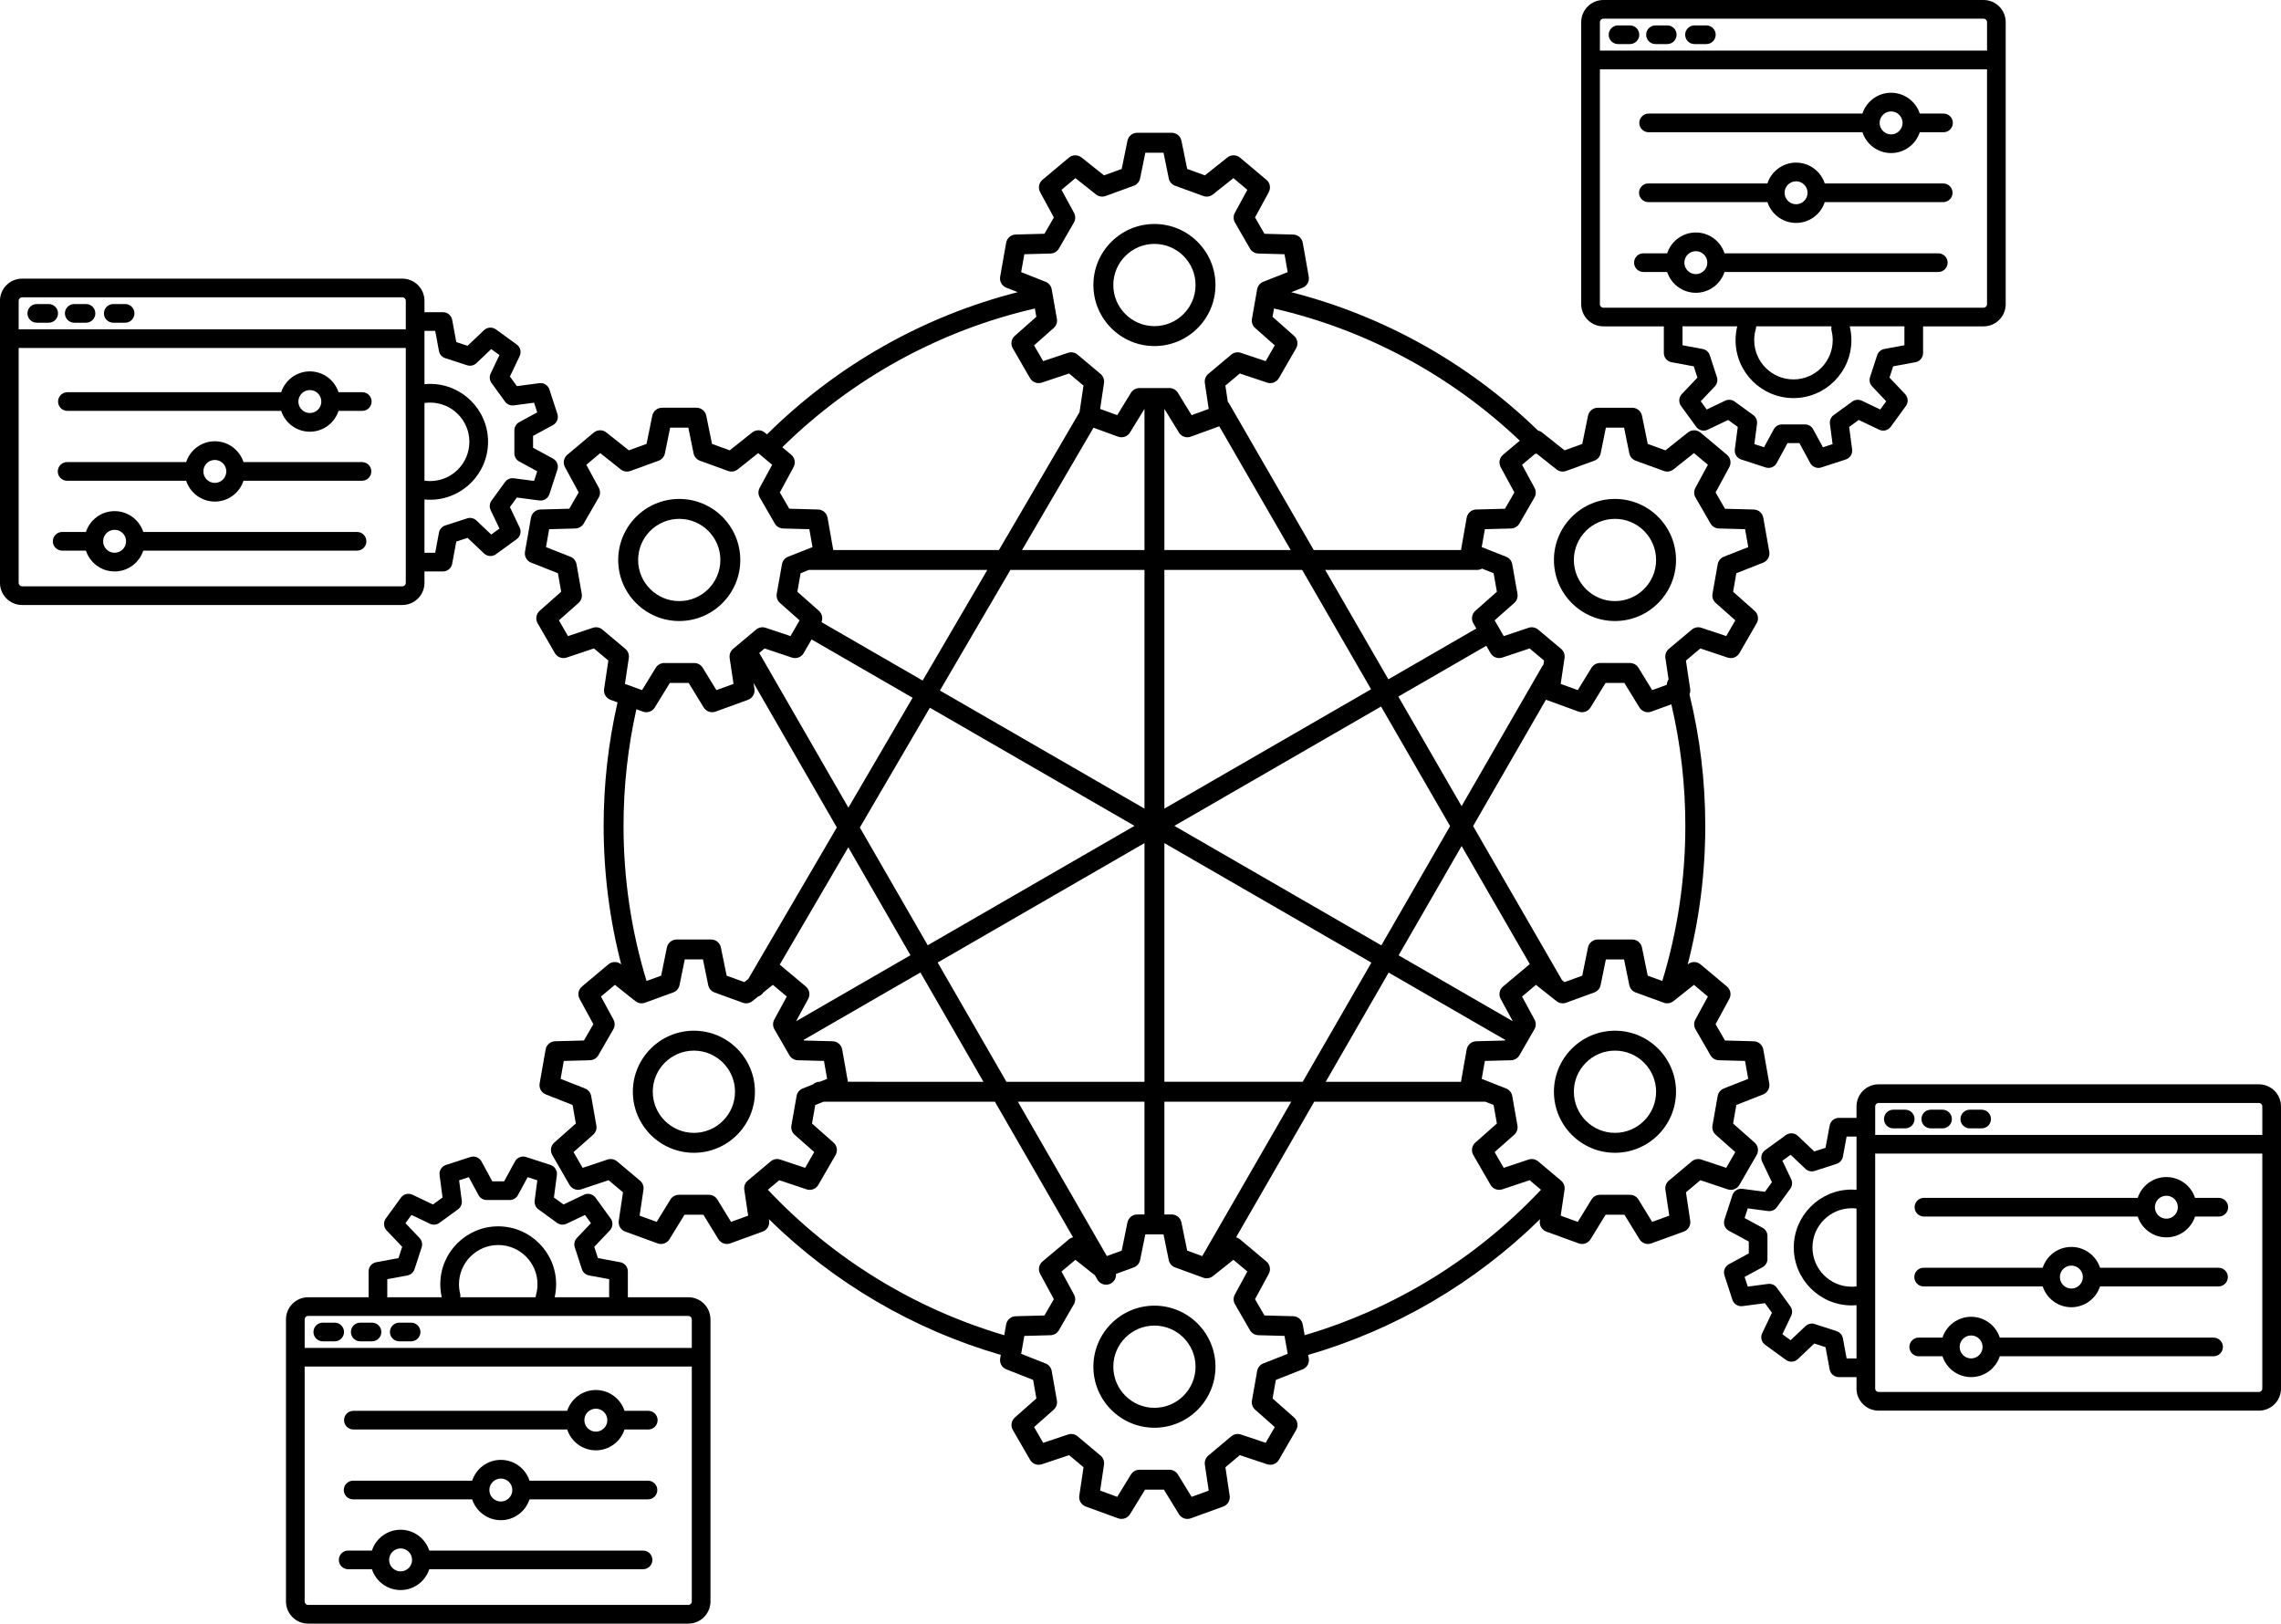
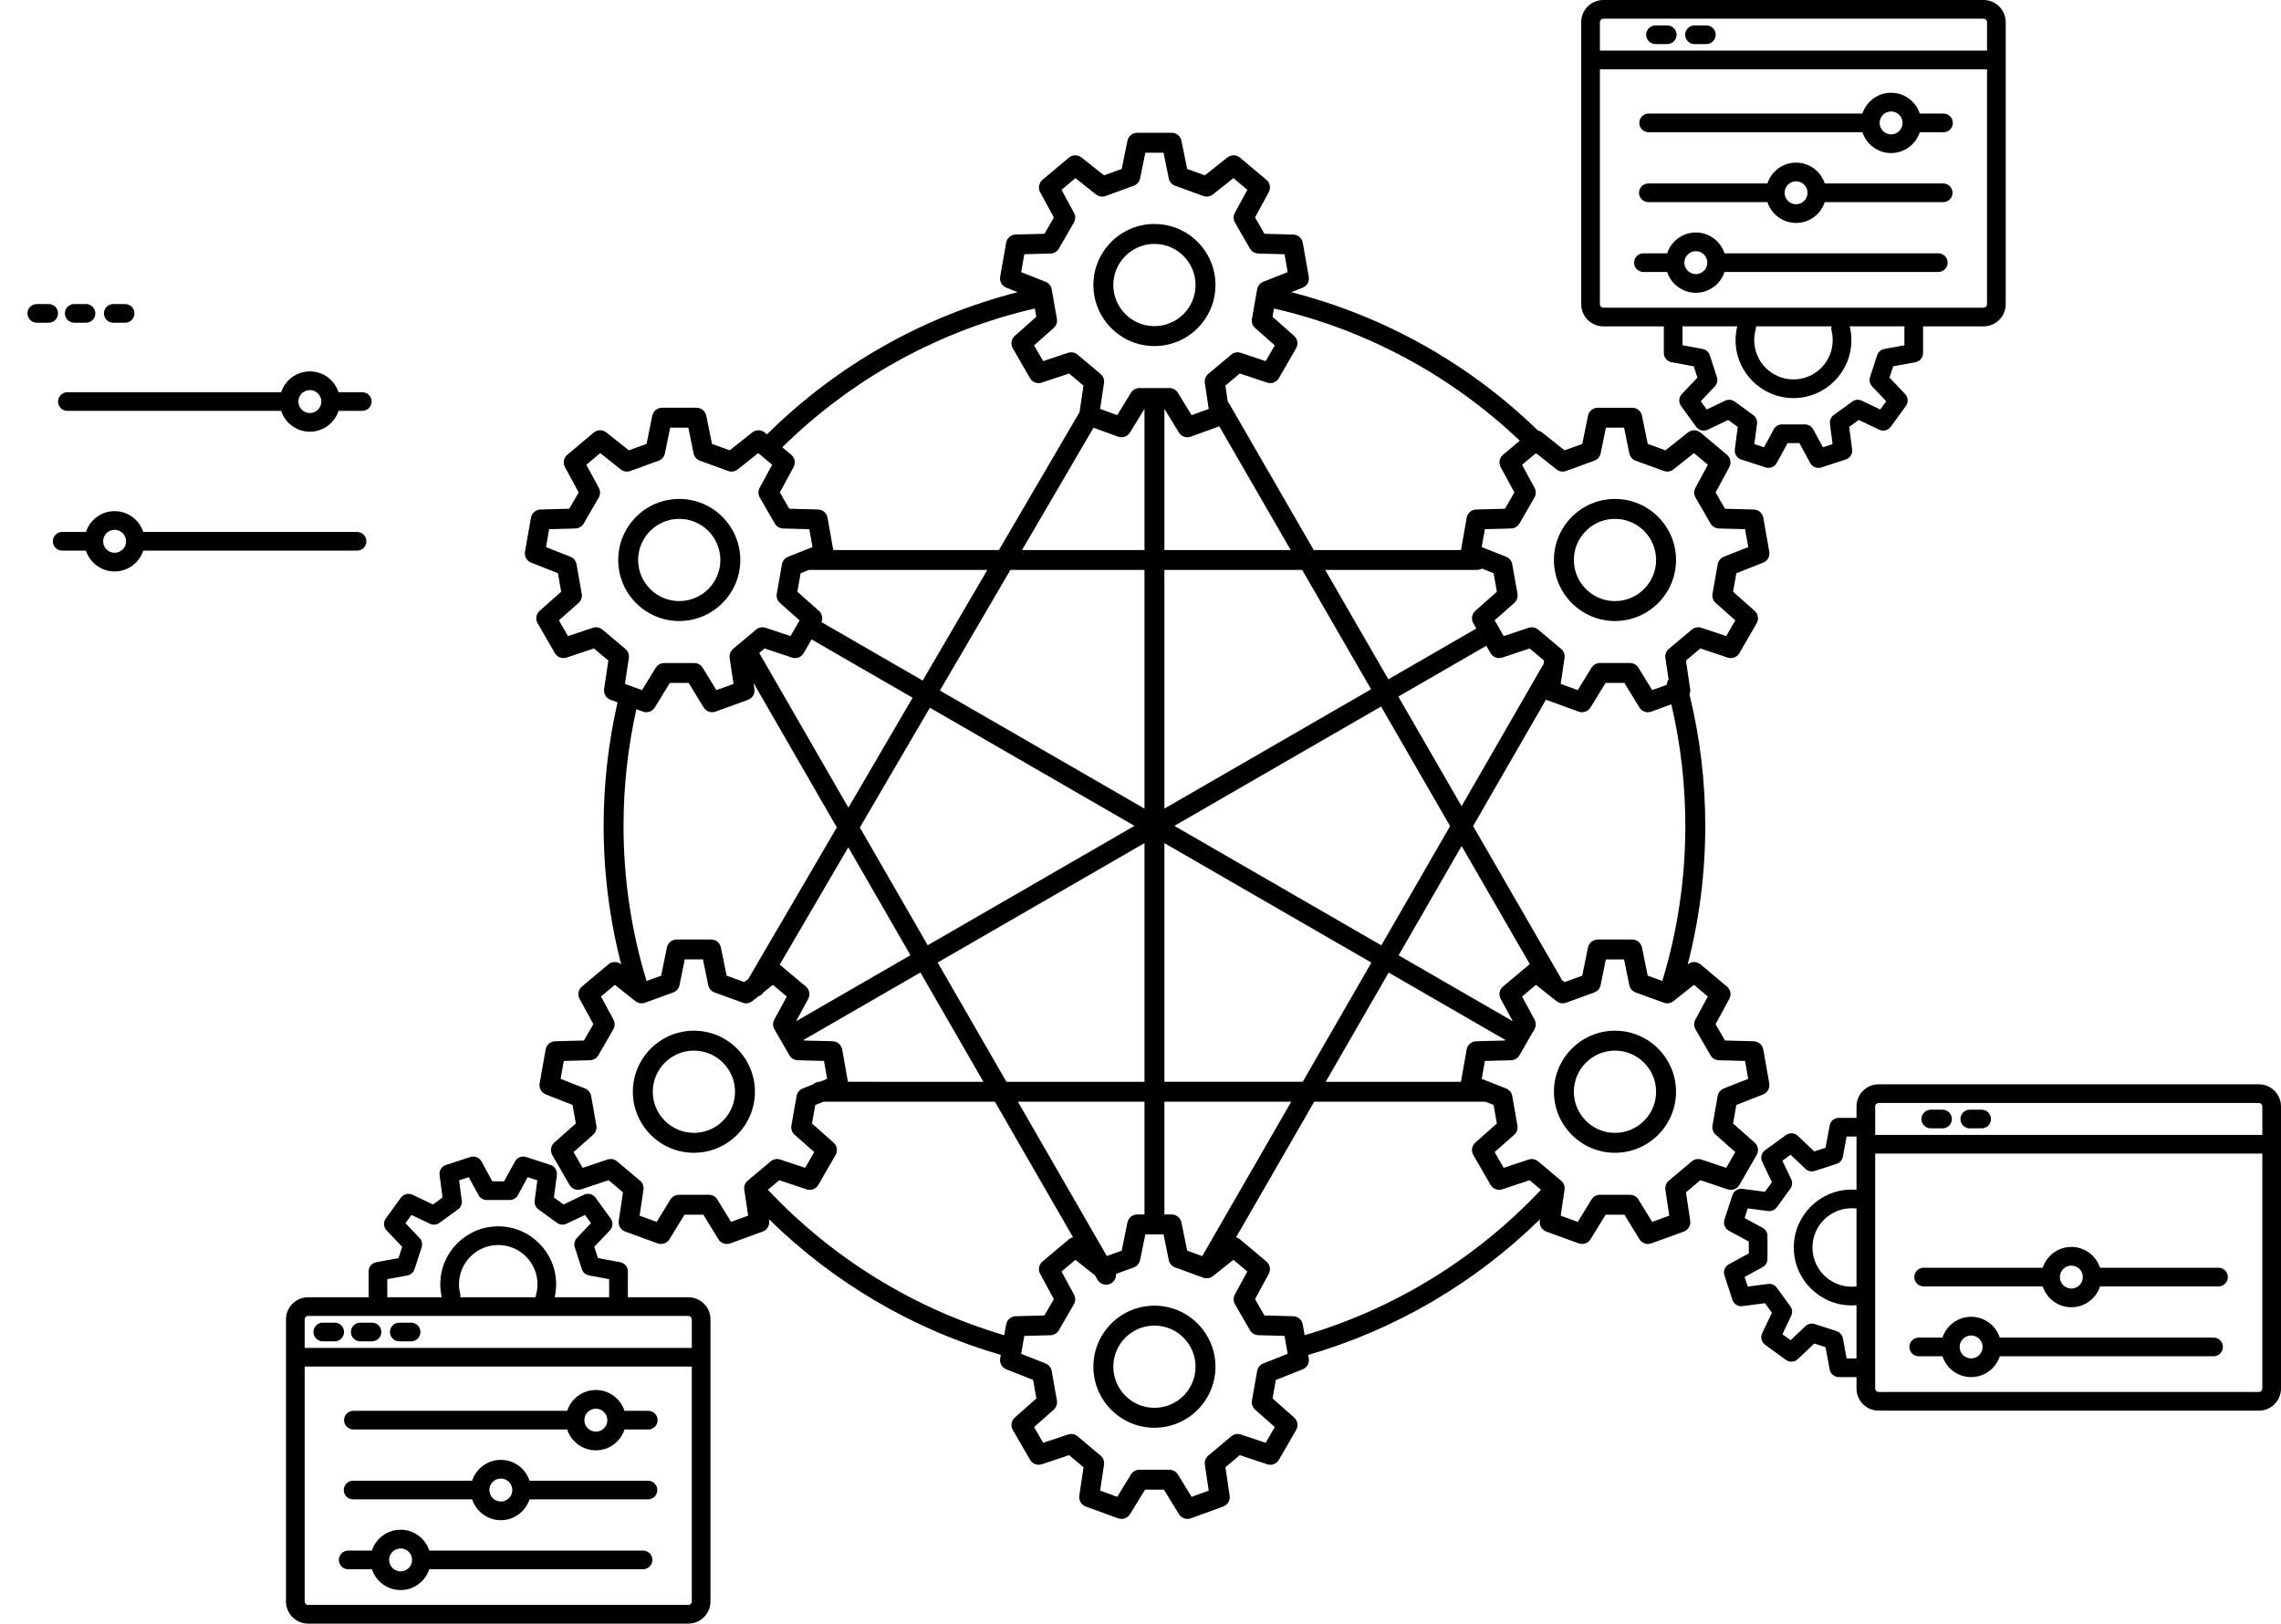
<svg xmlns="http://www.w3.org/2000/svg" height="2607.9" preserveAspectRatio="xMidYMid meet" version="1.0" viewBox="168.5 695.7 3663.7 2607.9" width="3663.7" zoomAndPan="magnify">
  <g id="change1_1">
    <path d="M2022.73,1251.57c54.06,0,98.05-43.98,98.05-98.05s-43.98-98.05-98.05-98.05c-54.06,0-98.05,43.98-98.05,98.05 S1968.67,1251.57,2022.73,1251.57z M2022.73,1087.47c36.42,0,66.05,29.63,66.05,66.05c0,36.42-29.63,66.05-66.05,66.05 c-36.42,0-66.05-29.63-66.05-66.05C1956.69,1117.1,1986.31,1087.47,2022.73,1087.47z" />
    <path d="M2762.45,1693.22c54.06,0,98.05-43.98,98.05-98.05s-43.98-98.05-98.05-98.05s-98.05,43.98-98.05,98.05 S2708.39,1693.22,2762.45,1693.22z M2762.45,1529.12c36.42,0,66.05,29.63,66.05,66.05c0,36.42-29.63,66.05-66.05,66.05 s-66.05-29.63-66.05-66.05C2696.4,1558.75,2726.03,1529.12,2762.45,1529.12z" />
    <path d="M2943.39,2606.07c7.21,2.41,15.13-0.59,18.93-7.17l27.68-47.94c3.8-6.59,2.44-14.94-3.25-19.98l-34.6-30.63l5.25-29.78 l42.99-16.95c7.07-2.79,11.21-10.17,9.89-17.66l-9.61-54.51c-1.32-7.49-7.73-13.01-15.33-13.22l-46.19-1.22l-15.12-26.19 l22.04-40.62c3.63-6.68,2.05-15-3.78-19.89l-42.4-35.58c-5.83-4.89-14.29-5-20.24-0.27l-0.39,0.31 c18.74-72.35,28.22-147.01,28.22-222.52c0-71.46-8.53-142.41-25.38-211.19c1.13-2.65,1.57-5.62,1.12-8.63l-6.82-45.7l23.17-19.44 l43.83,14.65c7.21,2.41,15.13-0.59,18.93-7.17l27.68-47.94c3.8-6.59,2.44-14.94-3.25-19.98l-34.6-30.63l5.25-29.78l42.99-16.95 c7.07-2.79,11.21-10.17,9.89-17.66l-9.61-54.51c-1.32-7.49-7.73-13.01-15.33-13.22l-46.19-1.22l-15.12-26.19l22.04-40.62 c3.63-6.69,2.05-15-3.78-19.89l-42.4-35.58c-5.83-4.89-14.29-5-20.24-0.27l-36.17,28.75l-28.42-10.34l-9.23-45.28 c-1.52-7.45-8.07-12.81-15.68-12.81h-55.35c-7.61,0-14.16,5.35-15.68,12.81l-9.23,45.28l-28.42,10.34l-36.17-28.75 c-1.96-1.56-4.21-2.58-6.53-3.09c-111.16-107.89-247.32-184.16-396.34-222.2l18.26-7.2c7.07-2.79,11.21-10.17,9.89-17.66 l-9.61-54.51c-1.32-7.49-7.73-13.02-15.33-13.22l-46.19-1.22L2184.3,1045l22.04-40.62c3.63-6.68,2.05-15-3.78-19.89l-42.4-35.58 c-5.83-4.89-14.29-5-20.24-0.27l-36.17,28.75l-28.42-10.34l-9.23-45.28c-1.52-7.45-8.07-12.81-15.68-12.81h-55.35 c-7.6,0-14.16,5.35-15.68,12.81l-9.23,45.28l-28.42,10.34l-36.17-28.75c-5.95-4.73-14.42-4.62-20.24,0.27l-42.4,35.58 c-5.83,4.89-7.41,13.2-3.78,19.89l22.04,40.62l-15.12,26.19l-46.19,1.22c-7.6,0.2-14.01,5.73-15.33,13.22l-9.61,54.51 c-1.32,7.49,2.81,14.87,9.89,17.66l18.25,7.2c-151.79,38.77-290.45,117.33-402.7,228.45l-3.43-2.88c-5.83-4.89-14.29-5-20.24-0.27 l-36.17,28.75l-28.42-10.34l-9.23-45.28c-1.52-7.45-8.07-12.81-15.68-12.81h-55.35c-7.6,0-14.16,5.35-15.68,12.81l-9.23,45.28 l-28.42,10.34l-36.17-28.75c-5.95-4.73-14.42-4.62-20.24,0.27l-42.4,35.58c-5.83,4.89-7.41,13.2-3.78,19.89l22.04,40.62 l-15.12,26.19l-46.19,1.22c-7.6,0.2-14.01,5.73-15.33,13.22l-9.61,54.51c-1.32,7.49,2.81,14.87,9.89,17.66l42.99,16.95l5.25,29.78 l-34.6,30.63c-5.69,5.04-7.05,13.39-3.25,19.98l27.68,47.94c3.8,6.59,11.71,9.58,18.93,7.17l43.82-14.65l23.17,19.44l-6.82,45.7 c-1.12,7.52,3.21,14.79,10.35,17.4l11.25,4.1c-14.81,64.68-22.34,131.39-22.34,198.34c0,75.52,9.49,150.17,28.23,222.52l-0.39-0.31 c-5.95-4.73-14.42-4.62-20.24,0.27l-42.4,35.58c-5.83,4.89-7.41,13.2-3.78,19.89l22.04,40.62l-15.12,26.19l-46.19,1.22 c-7.6,0.2-14.01,5.73-15.33,13.22l-9.61,54.51c-1.32,7.49,2.81,14.87,9.89,17.66l42.99,16.95l5.25,29.78l-34.6,30.63 c-5.69,5.04-7.05,13.39-3.25,19.98l27.68,47.94c3.8,6.59,11.72,9.58,18.93,7.17l43.83-14.65l23.17,19.44l-6.82,45.7 c-1.12,7.52,3.21,14.79,10.35,17.39l52.02,18.93c1.8,0.65,3.64,0.97,5.47,0.97c5.44,0,10.67-2.78,13.64-7.64l24.16-39.39h30.24 l24.16,39.39c3.98,6.48,11.97,9.27,19.11,6.67l52.02-18.93c7.15-2.6,11.47-9.87,10.35-17.4l-0.38-2.53 c104.5,102.47,232.41,177.41,372.49,218.03l-0.98,5.54c-1.32,7.49,2.81,14.87,9.89,17.66l42.99,16.95l5.25,29.78l-34.6,30.63 c-5.69,5.04-7.05,13.39-3.25,19.98l27.68,47.94c3.8,6.59,11.72,9.58,18.93,7.17l43.82-14.65l23.17,19.44l-6.82,45.7 c-1.12,7.52,3.21,14.79,10.35,17.4l52.02,18.93c7.15,2.6,15.14-0.19,19.11-6.67l24.16-39.39h30.24l24.16,39.39 c2.98,4.85,8.2,7.64,13.64,7.64c1.82,0,3.67-0.31,5.47-0.97l52.02-18.93c7.15-2.6,11.47-9.87,10.35-17.4l-6.82-45.7l23.17-19.44 l43.83,14.65c7.22,2.41,15.13-0.59,18.93-7.17l27.68-47.94c3.8-6.59,2.44-14.94-3.25-19.98l-34.6-30.63l5.25-29.78l42.99-16.95 c7.07-2.79,11.21-10.17,9.89-17.66l-0.98-5.54c140.12-40.63,267.99-115.55,372.49-218.02l-0.38,2.52 c-1.12,7.52,3.21,14.79,10.35,17.4l52.02,18.93c7.15,2.6,15.14-0.19,19.11-6.67l24.16-39.39h30.24l24.16,39.39 c2.98,4.85,8.2,7.64,13.64,7.64c1.82,0,3.67-0.31,5.47-0.97l52.02-18.93c7.15-2.6,11.47-9.87,10.35-17.4l-6.82-45.7l23.17-19.44 L2943.39,2606.07z M2578.85,2300.19l19.48,35.9l-183.41-105.89l101.19-175.56l109.5,189.66c-0.19,0.14-0.38,0.28-0.56,0.43 l-42.4,35.58C2576.81,2285.19,2575.23,2293.51,2578.85,2300.19z M2524.24,2381.44l-9.15,51.88h-217.25l101.09-175.4l187.35,108.17 l-0.52,0.91l-46.19,1.22C2531.97,2368.42,2525.56,2373.95,2524.24,2381.44z M2099.53,2713.33l-24.21-8.81l-9.23-45.28 c-1.52-7.45-8.07-12.8-15.68-12.8h-11.68v-181.12h203.73L2099.53,2713.33z M1995.06,2646.44c-7.6,0-14.16,5.35-15.68,12.81 l-9.23,45.28l-23.86,8.69l-142.87-247.88h203.31v181.12H1995.06z M1530.37,2433.32l-9.15-51.88c-1.32-7.49-7.73-13.01-15.33-13.22 l-46.19-1.22l-0.52-0.91l187.67-108.35l101.2,175.58H1530.37z M1454.45,1616.41l13.3-5.24h286.56l-103.83,177.68L1487.93,1695 c2.63-6.25,1.05-13.58-4.13-18.17l-34.6-30.63L1454.45,1616.41z M1924.88,1382.73l39.47,14.37c7.15,2.6,15.14-0.19,19.11-6.67 l23.28-37.96v226.71h-196.66L1924.88,1382.73z M2247.02,1235.18l-34.6-30.63l2.35-13.31c148.22,34.1,284,107.15,394.79,212.32 l-26.93,22.6c-5.83,4.89-7.41,13.2-3.78,19.89l22.04,40.62l-15.12,26.19l-46.19,1.22c-7.6,0.2-14.01,5.73-15.33,13.22l-9.15,51.88 h-236.55l-135.6-234.87c-0.67-1.16-1.48-2.19-2.37-3.12l-3.9-26.13l23.17-19.44l43.83,14.65c7.22,2.41,15.13-0.59,18.93-7.17 l27.68-47.94C2254.08,1248.57,2252.72,1240.22,2247.02,1235.18z M2647.54,1763.21c-0.73,0.82-1.39,1.72-1.96,2.7l-129.5,224.68 l-101.63-176.03l141.33-81.6l6.8,11.78c3.8,6.59,11.72,9.58,18.93,7.17l43.82-14.65l23.17,19.44L2647.54,1763.21z M2386.74,1830.56 l110.88,192.06L2387.2,2214.2l-332.47-191.95L2386.74,1830.56z M2038.73,1994.53v-383.36h221.33l110.67,191.68L2038.73,1994.53z M2538.16,1676.83c-5.69,5.04-7.05,13.39-3.25,19.98l4.87,8.44l-141.33,81.6l-101.43-175.68h243.89c2.89,0,5.59-0.78,7.93-2.11 l18.66,7.36l5.25,29.78L2538.16,1676.83z M2126.86,1380.44l114.73,198.73h-202.86v-226.71l23.28,37.96 c2.98,4.85,8.2,7.64,13.64,7.64c1.82,0,3.67-0.31,5.47-0.97L2126.86,1380.44z M2006.73,1611.17v383.36l-328.55-189.69 l113.19-193.68H2006.73z M1459.37,1744.75l12.68-21.96l162.28,93.69l-103.15,176.5l-143.2-248.46l8.63-7.24l43.82,14.65 C1447.65,1754.33,1455.56,1751.33,1459.37,1744.75z M1662.04,1832.47l328.69,189.77l-332.15,191.77l-109-189.11L1662.04,1832.47z M1630.87,2230.01l-183.73,106.08l19.48-35.9c3.63-6.68,2.05-15-3.78-19.89l-41.94-35.2l110.1-188.39L1630.87,2230.01z M1674.56,2241.74l332.18-191.78v383.36h-221.76L1674.56,2241.74z M2038.73,2433.32v-383.36l332.49,191.96l-110.31,191.4H2038.73z M2677.38,2269.98l-142.82-247.37l117-203c0.16,0.07,0.32,0.14,0.48,0.2l52.02,18.93c7.15,2.6,15.14-0.19,19.11-6.67l24.16-39.39 h30.24l24.16,39.39c2.98,4.85,8.2,7.64,13.64,7.64c1.82,0,3.67-0.31,5.47-0.97l32.17-11.71c14.9,63.67,22.45,129.21,22.45,195.21 c0,84.92-12.45,168.72-36.98,249.15l-23.45-8.53l-9.23-45.28c-1.52-7.45-8.07-12.8-15.68-12.8h-55.35 c-7.61,0-14.16,5.35-15.68,12.8l-9.23,45.28l-28.42,10.34L2677.38,2269.98z M2683.98,1452.19l45.25-16.47 c5.23-1.9,9.09-6.39,10.21-11.84l8.41-41.25h29.22l8.41,41.25c1.11,5.45,4.98,9.94,10.21,11.84l45.25,16.47 c5.23,1.9,11.07,0.95,15.43-2.51l32.95-26.2l22.38,18.78l-20.08,37c-2.65,4.89-2.58,10.81,0.21,15.63l24.08,41.71 c2.78,4.82,7.87,7.85,13.43,7.99l42.08,1.12l5.07,28.77l-39.16,15.44c-5.18,2.04-8.92,6.63-9.89,12.11l-8.36,47.43 c-0.97,5.48,0.98,11.07,5.15,14.76l31.52,27.9l-14.61,25.3l-39.93-13.35c-5.28-1.76-11.09-0.66-15.36,2.92l-36.89,30.96 c-4.26,3.58-6.36,9.11-5.54,14.62l5.13,34.37c-1.74,2.53-2.75,5.54-2.82,8.69l-23.55,8.57l-22.01-35.89 c-2.91-4.74-8.07-7.64-13.64-7.64h-48.16c-5.57,0-10.73,2.89-13.64,7.64l-22.01,35.89l-27.46-9.99l6.21-41.64 c0.82-5.5-1.28-11.04-5.54-14.62l-36.89-30.96c-4.26-3.58-10.08-4.68-15.36-2.92l-39.92,13.35l-14.61-25.3l31.52-27.9 c4.17-3.69,6.12-9.28,5.15-14.76l-8.36-47.43c-0.97-5.48-4.71-10.07-9.89-12.11l-39.16-15.44l5.07-28.77l42.08-1.12 c5.56-0.15,10.65-3.17,13.43-7.99l24.08-41.71c2.78-4.82,2.86-10.74,0.21-15.63l-20.08-37l21.28-17.85 c0.89,0.19,1.78,0.29,2.68,0.33l31.37,24.94C2672.9,1453.15,2678.75,1454.1,2683.98,1452.19z M1813.77,1104.06l42.08-1.12 c5.56-0.15,10.65-3.17,13.43-7.99l24.08-41.71c2.78-4.82,2.86-10.74,0.21-15.63l-20.08-37l22.38-18.78l32.95,26.2 c4.36,3.46,10.2,4.41,15.43,2.51l45.25-16.47c5.23-1.9,9.09-6.39,10.21-11.84l8.41-41.25h29.22l8.41,41.25 c1.11,5.45,4.98,9.94,10.2,11.84l45.25,16.47c5.23,1.9,11.07,0.95,15.43-2.51l32.96-26.2l22.38,18.78l-20.08,37 c-2.65,4.89-2.58,10.81,0.21,15.63l24.08,41.71c2.78,4.82,7.87,7.85,13.43,7.99l42.08,1.12l5.07,28.77l-39.16,15.44 c-5.18,2.04-8.92,6.63-9.89,12.11l-8.36,47.43c-0.97,5.48,0.98,11.07,5.15,14.76l31.52,27.9l-14.61,25.3l-39.93-13.35 c-5.28-1.76-11.09-0.66-15.36,2.92l-36.89,30.96c-4.26,3.58-6.36,9.11-5.54,14.62l6.21,41.64l-27.46,9.99l-22.01-35.89 c-2.91-4.74-8.07-7.64-13.64-7.64h-48.16c-5.56,0-10.73,2.89-13.64,7.64l-22.01,35.89l-27.46-9.99l6.21-41.64 c0.82-5.5-1.28-11.04-5.54-14.62l-36.89-30.96c-4.26-3.58-10.08-4.68-15.36-2.92l-39.93,13.35l-14.61-25.3l31.52-27.9 c4.17-3.69,6.12-9.28,5.15-14.76l-8.36-47.43c-0.97-5.48-4.71-10.07-9.89-12.11l-39.16-15.44L1813.77,1104.06z M1830.69,1191.23 l2.35,13.31l-34.6,30.63c-5.69,5.04-7.05,13.39-3.25,19.98l27.68,47.94c3.8,6.59,11.72,9.58,18.93,7.17l43.82-14.65l23.17,19.44 l-6.36,42.65l-129.42,221.46h-266.15l-9.15-51.88c-1.32-7.49-7.73-13.01-15.33-13.22l-46.19-1.22l-15.12-26.19l22.04-40.62 c3.63-6.68,2.05-15-3.78-19.89l-14.34-12.04C1537.66,1303.34,1677.67,1226.44,1830.69,1191.23z M1136.1,1707 c-4.26-3.58-10.08-4.68-15.36-2.92l-39.93,13.35l-14.61-25.3l31.52-27.9c4.17-3.69,6.12-9.28,5.15-14.76l-8.36-47.43 c-0.97-5.48-4.71-10.07-9.89-12.11l-39.16-15.44l5.07-28.77l42.08-1.12c5.56-0.15,10.65-3.17,13.43-7.99l24.08-41.71 c2.78-4.82,2.86-10.74,0.21-15.63l-20.08-37l22.38-18.78l32.95,26.2c4.36,3.46,10.2,4.41,15.43,2.51l45.25-16.47 c5.23-1.9,9.09-6.39,10.21-11.84l8.41-41.25h29.22l8.41,41.25c1.11,5.45,4.98,9.94,10.21,11.84l45.25,16.47 c5.23,1.9,11.07,0.95,15.43-2.51l32.95-26.2l22.38,18.78l-20.08,37c-2.65,4.89-2.58,10.81,0.21,15.63l24.08,41.71 c2.78,4.82,7.87,7.85,13.43,7.99l42.08,1.12l5.07,28.77l-39.16,15.44c-5.18,2.04-8.92,6.63-9.89,12.11l-8.36,47.43 c-0.97,5.48,0.98,11.07,5.15,14.76l31.52,27.9l-14.61,25.3l-39.93-13.35c-5.28-1.76-11.09-0.66-15.36,2.92l-36.89,30.96 c-4.26,3.58-6.36,9.11-5.54,14.62l6.21,41.64l-27.46,9.99l-22.01-35.89c-2.91-4.74-8.07-7.64-13.64-7.64h-48.16 c-5.56,0-10.73,2.89-13.64,7.64l-22.01,35.89l-27.46-9.99l6.21-41.64c0.82-5.5-1.28-11.04-5.54-14.62L1136.1,1707z M1201.11,1838.74c1.8,0.65,3.64,0.97,5.47,0.97c5.44,0,10.67-2.78,13.64-7.64l24.16-39.39h30.24l24.16,39.39 c3.98,6.48,11.97,9.27,19.11,6.67l52.02-18.93c7.15-2.6,11.47-9.87,10.35-17.4l-1.45-9.73l133.78,232.11l-142.24,243.39l-6.33,5.03 l-28.42-10.34l-9.23-45.28c-1.52-7.45-8.07-12.81-15.68-12.81h-55.35c-7.6,0-14.16,5.35-15.68,12.8l-9.23,45.28l-23.46,8.54 c-24.54-80.44-36.97-164.22-36.97-249.16c0-63.21,6.96-126.18,20.65-187.31L1201.11,1838.74z M1342.74,2658.35l-22.01-35.89 c-2.91-4.74-8.07-7.64-13.64-7.64h-48.16c-5.56,0-10.73,2.89-13.64,7.64l-22.01,35.89l-27.46-9.99l6.21-41.64 c0.82-5.5-1.28-11.04-5.54-14.62l-36.89-30.96c-4.26-3.58-10.08-4.68-15.36-2.92l-39.93,13.34l-14.61-25.3l31.52-27.91 c4.17-3.69,6.12-9.28,5.15-14.76l-8.36-47.43c-0.97-5.48-4.71-10.07-9.89-12.11l-39.16-15.44l5.07-28.77l42.08-1.12 c5.56-0.15,10.65-3.17,13.43-7.99l24.08-41.71c2.78-4.82,2.86-10.74,0.21-15.63l-20.08-37l22.38-18.78l32.95,26.19 c4.36,3.46,10.2,4.41,15.43,2.51l45.25-16.47c5.23-1.9,9.09-6.39,10.21-11.84l8.41-41.25h29.22l8.41,41.25 c1.11,5.45,4.98,9.94,10.21,11.84l45.25,16.47c5.23,1.9,11.07,0.95,15.43-2.51l9.52-7.57c3.41-1.15,6.45-3.46,8.48-6.74 l14.95-11.89l22.38,18.78l-20.08,37c-2.65,4.89-2.58,10.81,0.21,15.63l24.08,41.71c2.78,4.82,7.87,7.85,13.43,7.99l42.08,1.12 l5.07,28.77l-11.87,4.68h-0.07c-4.23,0-8.07,1.66-10.93,4.34l-16.28,6.42c-5.18,2.04-8.92,6.63-9.89,12.11l-8.36,47.43 c-0.97,5.48,0.98,11.07,5.15,14.76l31.52,27.91l-14.61,25.3l-39.93-13.34c-5.28-1.76-11.09-0.66-15.36,2.92l-36.89,30.96 c-4.26,3.58-6.36,9.11-5.54,14.62l6.21,41.64L1342.74,2658.35z M1401.86,2606.76l18.27-15.33l43.83,14.65 c7.21,2.41,15.13-0.59,18.93-7.17l27.68-47.94c3.8-6.59,2.44-14.94-3.25-19.98l-34.6-30.63l5.25-29.78l13.3-5.24h275.22 l125.5,217.74c-2.39,0.55-4.68,1.65-6.66,3.31l-42.4,35.58c-5.83,4.89-7.41,13.2-3.78,19.89l22.04,40.62l-15.12,26.19l-46.19,1.22 c-7.6,0.2-14.01,5.73-15.33,13.22l-3.05,17.28C1636.9,2797.8,1505.9,2717.24,1401.86,2606.76z M2197.61,2885.73 c-5.18,2.04-8.92,6.63-9.89,12.11l-8.36,47.43c-0.97,5.48,0.98,11.07,5.15,14.76l31.52,27.9l-14.61,25.3l-39.93-13.35 c-5.28-1.76-11.09-0.66-15.36,2.92l-36.89,30.96c-4.26,3.58-6.36,9.11-5.54,14.62l6.21,41.64l-27.46,9.99l-22.01-35.89 c-2.91-4.74-8.07-7.64-13.64-7.64h-48.16c-5.56,0-10.73,2.89-13.64,7.64l-22.01,35.89l-27.46-9.99l6.21-41.64 c0.82-5.5-1.28-11.04-5.54-14.62l-36.89-30.96c-4.26-3.58-10.08-4.68-15.36-2.92l-39.93,13.35l-14.61-25.3l31.52-27.9 c4.17-3.69,6.12-9.28,5.15-14.76l-8.36-47.43c-0.97-5.48-4.71-10.07-9.89-12.11l-39.16-15.44l5.07-28.77l42.08-1.12 c5.56-0.15,10.65-3.17,13.43-7.99l24.08-41.71c2.78-4.82,2.86-10.74,0.21-15.63l-20.08-37l22.38-18.78l31.34,24.92l4.04,7.01 c2.96,5.14,8.34,8.01,13.88,8.01c2.71,0,5.46-0.69,7.98-2.14c5.55-3.2,8.44-9.22,7.94-15.21l28.46-10.36 c5.23-1.9,9.09-6.39,10.21-11.84l8.41-41.25h29.22l8.41,41.25c1.11,5.45,4.98,9.94,10.2,11.84l45.25,16.47 c0.05,0.02,0.09,0.03,0.14,0.04c0.23,0.08,0.45,0.15,0.68,0.22c0.09,0.03,0.19,0.06,0.28,0.08c0.25,0.07,0.5,0.13,0.75,0.19 c0.08,0.02,0.16,0.04,0.24,0.05c0.26,0.06,0.52,0.1,0.78,0.15c0.08,0.01,0.15,0.03,0.23,0.04c0.26,0.04,0.52,0.07,0.77,0.1 c0.08,0.01,0.16,0.02,0.25,0.02c0.25,0.02,0.5,0.04,0.75,0.04c0.09,0,0.19,0.01,0.28,0.01c0.1,0,0.21,0.01,0.32,0.01 c0.13,0,0.26-0.01,0.38-0.01c0.12,0,0.23-0.01,0.35-0.01c0.21-0.01,0.43-0.02,0.64-0.04c0.13-0.01,0.27-0.02,0.4-0.04 c0.2-0.02,0.39-0.05,0.59-0.08c0.15-0.02,0.29-0.05,0.44-0.07c0.18-0.03,0.36-0.07,0.54-0.11c0.16-0.03,0.32-0.07,0.47-0.11 c0.17-0.04,0.34-0.09,0.51-0.13c0.16-0.04,0.32-0.09,0.48-0.14c0.17-0.05,0.33-0.11,0.49-0.16c0.16-0.05,0.31-0.11,0.46-0.17 c0.17-0.06,0.33-0.13,0.5-0.2c0.14-0.06,0.29-0.13,0.43-0.19c0.17-0.08,0.35-0.16,0.52-0.25c0.13-0.06,0.25-0.13,0.38-0.2 c0.18-0.1,0.37-0.2,0.55-0.31c0.11-0.06,0.21-0.13,0.32-0.19c0.19-0.12,0.39-0.24,0.57-0.37c0.09-0.06,0.18-0.12,0.26-0.18 c0.2-0.14,0.4-0.29,0.59-0.44c0.03-0.02,0.06-0.05,0.09-0.07l32.96-26.2l22.38,18.78l-20.08,37c-2.65,4.89-2.58,10.81,0.21,15.63 l24.08,41.71c2.78,4.82,7.87,7.85,13.43,7.99l42.08,1.12l5.07,28.77L2197.61,2885.73z M2263.99,2840.37l-3.05-17.28 c-1.32-7.49-7.73-13.01-15.33-13.22l-46.19-1.22l-15.12-26.19l22.04-40.62c3.63-6.68,2.05-15-3.78-19.89l-42.4-35.58 c-1.88-1.58-4.04-2.65-6.29-3.23l125.54-217.83h273.22c0.47,0,0.94-0.03,1.4-0.07l13.48,5.31l5.25,29.78l-34.6,30.63 c-5.69,5.04-7.05,13.39-3.25,19.98l27.68,47.94c3.8,6.59,11.72,9.58,18.93,7.17l43.83-14.65l18.27,15.33 C2539.56,2717.24,2408.61,2797.79,2263.99,2840.37z M2885.85,2561.15l-36.89,30.96c-4.26,3.58-6.36,9.11-5.54,14.62l6.21,41.64 l-27.46,9.99l-22.01-35.89c-2.91-4.74-8.07-7.64-13.64-7.64h-48.16c-5.57,0-10.73,2.89-13.64,7.64l-22.01,35.89l-27.46-9.99 l6.21-41.64c0.82-5.5-1.28-11.04-5.54-14.62l-36.89-30.96c-4.26-3.58-10.08-4.68-15.36-2.92l-39.93,13.34l-14.61-25.3l31.52-27.91 c4.17-3.69,6.12-9.28,5.15-14.76l-8.36-47.43c-0.97-5.48-4.71-10.07-9.89-12.11l-39.16-15.44l5.07-28.77l42.08-1.12 c5.56-0.15,10.65-3.17,13.43-7.99l24.08-41.71c2.78-4.82,2.86-10.74,0.21-15.63l-20.08-37l22.38-18.78l32.95,26.19 c4.36,3.46,10.2,4.41,15.43,2.51l45.25-16.47c5.23-1.9,9.09-6.39,10.21-11.84l8.41-41.25h29.22l8.41,41.25 c1.11,5.45,4.98,9.94,10.21,11.84l45.25,16.47c5.23,1.9,11.07,0.95,15.43-2.51l32.95-26.19l22.38,18.78l-20.08,37 c-2.65,4.89-2.58,10.81,0.21,15.63l24.08,41.71c2.78,4.82,7.87,7.85,13.43,7.99l42.08,1.12l5.07,28.77l-39.16,15.44 c-5.18,2.04-8.92,6.63-9.89,12.11l-8.36,47.43c-0.97,5.48,0.98,11.07,5.15,14.76l31.52,27.91l-14.61,25.3l-39.93-13.34 C2895.93,2556.47,2890.12,2557.57,2885.85,2561.15z" />
    <path d="M2762.45,2351.27c-54.06,0-98.05,43.99-98.05,98.05s43.98,98.05,98.05,98.05s98.05-43.98,98.05-98.05 S2816.51,2351.27,2762.45,2351.27z M2762.45,2515.37c-36.42,0-66.05-29.63-66.05-66.05s29.63-66.05,66.05-66.05 s66.05,29.63,66.05,66.05S2798.87,2515.37,2762.45,2515.37z" />
    <path d="M2022.73,2792.92c-54.06,0-98.05,43.98-98.05,98.05s43.98,98.05,98.05,98.05c54.06,0,98.05-43.98,98.05-98.05 S2076.8,2792.92,2022.73,2792.92z M2022.73,2957.02c-36.42,0-66.05-29.63-66.05-66.05s29.63-66.05,66.05-66.05 c36.42,0,66.05,29.63,66.05,66.05S2059.15,2957.02,2022.73,2957.02z" />
    <path d="M1283.02,2351.27c-54.06,0-98.05,43.99-98.05,98.05s43.98,98.05,98.05,98.05s98.05-43.98,98.05-98.05 S1337.08,2351.27,1283.02,2351.27z M1283.02,2515.37c-36.42,0-66.05-29.63-66.05-66.05s29.63-66.05,66.05-66.05 c36.42,0,66.05,29.63,66.05,66.05S1319.44,2515.37,1283.02,2515.37z" />
    <path d="M1259.5,1693.22c54.06,0,98.05-43.98,98.05-98.05s-43.98-98.05-98.05-98.05s-98.05,43.98-98.05,98.05 S1205.44,1693.22,1259.5,1693.22z M1259.5,1529.12c36.42,0,66.05,29.63,66.05,66.05c0,36.42-29.63,66.05-66.05,66.05 c-36.42,0-66.05-29.63-66.05-66.05C1193.45,1558.75,1223.08,1529.12,1259.5,1529.12z" />
-     <path d="M850.27,1631.95v-18.37h29.74c7.23,0,13.43-5.16,14.75-12.27l6.63-35.78l18.12-5.89l26.4,25.05 c5.25,4.98,13.29,5.5,19.14,1.25l33.4-24.27c5.85-4.25,7.83-12.07,4.72-18.59l-15.66-32.84l11.2-15.41l36.08,4.75 c7.17,0.94,13.99-3.36,16.22-10.24l12.76-39.26c2.23-6.88-0.75-14.37-7.11-17.82l-31.98-17.36v-19.05l31.98-17.36 c6.35-3.45,9.34-10.94,7.11-17.82l-12.76-39.26c-2.23-6.88-9.06-11.18-16.22-10.24l-36.08,4.75l-11.2-15.41l15.66-32.84 c3.11-6.53,1.13-14.34-4.72-18.59l-33.4-24.27c-5.85-4.25-13.9-3.72-19.14,1.25l-26.39,25.05l-18.12-5.89l-6.63-35.78 c-1.32-7.11-7.52-12.27-14.75-12.27h-29.74v-18.37c0-19.59-15.94-35.53-35.53-35.53H204c-19.59,0-35.53,15.94-35.53,35.53v453.15 c0,19.59,15.94,35.53,35.53,35.53h610.75C834.34,1667.48,850.27,1651.54,850.27,1631.95z M850.27,1343.01 c3-0.43,6.04-0.66,9.1-0.66c34.76,0,63.03,28.28,63.03,63.03s-28.28,63.03-63.03,63.03c-3.06,0-6.1-0.22-9.1-0.65V1343.01z M867.54,1227.18l5.99,32.29c1,5.41,4.88,9.83,10.11,11.53l35.09,11.4c5.23,1.7,10.97,0.4,14.96-3.38l23.82-22.6l13.21,9.6 l-14.14,29.64c-2.37,4.96-1.83,10.82,1.4,15.27l21.69,29.85c3.23,4.45,8.64,6.77,14.09,6.05l32.56-4.28l5.05,15.53l-28.86,15.67 c-4.83,2.62-7.84,7.68-7.84,13.18v36.9c0,5.5,3.01,10.56,7.84,13.18l28.86,15.67l-5.05,15.53l-32.56-4.28 c-5.45-0.72-10.86,1.61-14.09,6.05l-21.69,29.85c-3.23,4.45-3.77,10.31-1.4,15.27l14.14,29.64l-13.21,9.6l-23.82-22.6 c-3.99-3.79-9.73-5.09-14.96-3.38l-35.09,11.4c-5.23,1.7-9.11,6.12-10.11,11.53l-5.99,32.29h-17.26v-85.62 c3.02,0.29,6.05,0.45,9.1,0.45c51.3,0,93.03-41.73,93.03-93.03s-41.73-93.03-93.03-93.03c-3.04,0-6.08,0.15-9.1,0.45v-85.62H867.54 z M204,1173.28h610.75c3.05,0,5.53,2.48,5.53,5.53v45.79h-621.8v-45.79C198.47,1175.76,200.95,1173.28,204,1173.28z M198.47,1631.95V1254.6h621.8v377.36c0,3.05-2.48,5.53-5.53,5.53H204C200.95,1637.48,198.47,1635,198.47,1631.95z" />
    <path d="M227.59,1214.06h19.1c8.28,0,15-6.72,15-15s-6.72-15-15-15h-19.1c-8.28,0-15,6.72-15,15S219.31,1214.06,227.59,1214.06z" />
    <path d="M287.76,1214.06h18.88c8.28,0,15-6.72,15-15s-6.72-15-15-15h-18.88c-8.28,0-15,6.72-15,15S279.47,1214.06,287.76,1214.06z" />
    <path d="M350.43,1214.06h19.01c8.28,0,15-6.72,15-15s-6.72-15-15-15h-19.01c-8.28,0-15,6.72-15,15S342.14,1214.06,350.43,1214.06z" />
    <path d="M750.38,1325.69h-38.15c-6.33-19.39-24.57-33.44-46.05-33.44c-21.47,0-39.72,14.05-46.05,33.44H276.76 c-8.28,0-15,6.72-15,15s6.72,15,15,15h343.37c6.33,19.39,24.57,33.44,46.05,33.44c21.47,0,39.72-14.05,46.05-33.44h38.15 c8.28,0,15-6.72,15-15S758.66,1325.69,750.38,1325.69z M666.18,1359.13c-10.17,0-18.44-8.27-18.44-18.44s8.27-18.44,18.44-18.44 s18.44,8.27,18.44,18.44S676.35,1359.13,666.18,1359.13z" />
-     <path d="M749.91,1437.92H559.62c-6.33-19.39-24.57-33.44-46.05-33.44c-21.47,0-39.72,14.05-46.05,33.44H276.29 c-8.28,0-15,6.72-15,15s6.72,15,15,15h191.23c6.33,19.39,24.57,33.44,46.05,33.44c21.47,0,39.72-14.05,46.05-33.44h190.29 c8.28,0,15-6.72,15-15S758.2,1437.92,749.91,1437.92z M513.57,1471.36c-10.17,0-18.44-8.27-18.44-18.44s8.27-18.44,18.44-18.44 c10.17,0,18.44,8.27,18.44,18.44S523.74,1471.36,513.57,1471.36z" />
    <path d="M741.99,1550.15H398.61c-6.33-19.39-24.57-33.44-46.05-33.44s-39.72,14.05-46.05,33.44h-38.15c-8.28,0-15,6.72-15,15 s6.72,15,15,15h38.15c6.33,19.39,24.57,33.44,46.05,33.44s39.72-14.05,46.05-33.44h343.37c8.28,0,15-6.72,15-15 S750.27,1550.15,741.99,1550.15z M352.57,1583.58c-10.17,0-18.44-8.27-18.44-18.44s8.27-18.44,18.44-18.44s18.44,8.27,18.44,18.44 S362.73,1583.58,352.57,1583.58z" />
    <path d="M1274.12,2779.43h-97.18c0-0.08,0.01-0.16,0.01-0.25v-41.28c0-7.23-5.16-13.43-12.27-14.75l-35.78-6.63l-5.89-18.12 l25.05-26.39c4.98-5.24,5.5-13.29,1.25-19.14l-24.27-33.4c-4.25-5.85-12.07-7.84-18.59-4.72l-32.84,15.66l-15.41-11.2l4.75-36.08 c0.94-7.17-3.36-13.99-10.24-16.22l-39.26-12.76c-6.88-2.24-14.37,0.75-17.82,7.11l-17.36,31.98h-19.05l-17.36-31.98 c-3.45-6.35-10.94-9.34-17.82-7.11l-39.26,12.76c-6.88,2.23-11.18,9.06-10.24,16.22l4.75,36.08l-15.41,11.2l-32.84-15.66 c-6.53-3.11-14.34-1.13-18.59,4.72l-24.27,33.4c-4.25,5.85-3.72,13.9,1.25,19.14l25.05,26.39l-5.89,18.12l-35.78,6.63 c-7.11,1.32-12.27,7.52-12.27,14.75v41.28c0,0.08,0.01,0.16,0.01,0.25h-97.18c-19.59,0-35.53,15.94-35.53,35.53v453.15 c0,19.59,15.94,35.53,35.53,35.53h610.75c19.59,0,35.53-15.94,35.53-35.53v-453.15 C1309.64,2795.36,1293.71,2779.43,1274.12,2779.43z M790.54,2779.18v-28.81l32.29-5.98c5.41-1,9.83-4.88,11.53-10.11l11.4-35.09 c1.7-5.23,0.4-10.97-3.38-14.96l-22.6-23.82l9.6-13.21l29.64,14.14c4.96,2.37,10.82,1.83,15.27-1.4l29.85-21.69 c4.45-3.23,6.77-8.64,6.05-14.09l-4.29-32.56l15.53-5.05l15.67,28.86c2.62,4.83,7.68,7.84,13.18,7.84h36.9 c5.5,0,10.56-3.01,13.18-7.84l15.67-28.86l15.53,5.05l-4.29,32.56c-0.72,5.45,1.61,10.86,6.05,14.09l29.85,21.69 c4.45,3.23,10.31,3.77,15.27,1.4l29.64-14.14l9.6,13.21l-22.6,23.82c-3.79,3.99-5.08,9.73-3.38,14.96l11.4,35.09 c1.7,5.23,6.12,9.11,11.53,10.11l32.29,5.98v28.81c0,0.08,0.01,0.16,0.01,0.25h-87.55c1.57-6.82,2.37-13.83,2.37-20.89 c0-51.3-41.73-93.03-93.03-93.03s-93.03,41.73-93.03,93.03c0,7.05,0.8,14.07,2.37,20.89h-87.55 C790.53,2779.34,790.54,2779.26,790.54,2779.18z M907.58,2773.82c-1.24-4.96-1.86-10.11-1.86-15.28 c0-34.75,28.28-63.03,63.03-63.03s63.03,28.28,63.03,63.03c0,5.98-0.83,11.9-2.48,17.58c-0.32,1.1-0.49,2.21-0.56,3.31H907.88 C908.12,2777.6,908.05,2775.71,907.58,2773.82z M663.37,2809.43h610.75c3.05,0,5.53,2.48,5.53,5.53v45.79h-621.8v-45.79 C657.84,2811.9,660.32,2809.43,663.37,2809.43z M1274.12,3273.62H663.37c-3.05,0-5.53-2.48-5.53-5.53v-377.36h621.8v377.36 C1279.64,3271.15,1277.16,3273.62,1274.12,3273.62z" />
    <path d="M686.96,2850.21h19.1c8.28,0,15-6.72,15-15s-6.72-15-15-15h-19.1c-8.28,0-15,6.72-15,15S678.68,2850.21,686.96,2850.21z" />
    <path d="M747.13,2850.21h18.88c8.28,0,15-6.72,15-15s-6.72-15-15-15h-18.88c-8.28,0-15,6.72-15,15S738.84,2850.21,747.13,2850.21z" />
    <path d="M809.8,2850.21h19.01c8.28,0,15-6.72,15-15s-6.72-15-15-15H809.8c-8.28,0-15,6.72-15,15S801.51,2850.21,809.8,2850.21z" />
    <path d="M1209.75,2961.84h-38.15c-6.33-19.39-24.57-33.44-46.05-33.44s-39.72,14.05-46.05,33.44H736.13c-8.28,0-15,6.72-15,15 s6.72,15,15,15h343.37c6.33,19.39,24.57,33.44,46.05,33.44s39.72-14.05,46.05-33.44h38.15c8.28,0,15-6.72,15-15 S1218.03,2961.84,1209.75,2961.84z M1125.55,2995.27c-10.17,0-18.44-8.27-18.44-18.44s8.27-18.44,18.44-18.44 s18.44,8.27,18.44,18.44S1135.72,2995.27,1125.55,2995.27z" />
    <path d="M1209.28,3074.06h-190.29c-6.33-19.39-24.57-33.44-46.05-33.44s-39.72,14.05-46.05,33.44H735.66c-8.28,0-15,6.72-15,15 s6.72,15,15,15h191.23c6.33,19.39,24.57,33.44,46.05,33.44s39.72-14.05,46.05-33.44h190.29c8.28,0,15-6.72,15-15 S1217.57,3074.06,1209.28,3074.06z M972.94,3107.5c-10.17,0-18.44-8.27-18.44-18.44s8.27-18.44,18.44-18.44s18.44,8.27,18.44,18.44 S983.11,3107.5,972.94,3107.5z" />
    <path d="M1201.36,3186.29H857.98c-6.33-19.39-24.57-33.44-46.05-33.44s-39.72,14.05-46.05,33.44h-38.15c-8.28,0-15,6.72-15,15 s6.72,15,15,15h38.15c6.33,19.39,24.57,33.44,46.05,33.44s39.72-14.05,46.05-33.44h343.37c8.28,0,15-6.72,15-15 S1209.64,3186.29,1201.36,3186.29z M811.94,3219.73c-10.17,0-18.44-8.27-18.44-18.44s8.27-18.44,18.44-18.44 s18.44,8.27,18.44,18.44S822.1,3219.73,811.94,3219.73z" />
    <path d="M3796.67,2437.37h-610.75c-19.59,0-35.53,15.94-35.53,35.53v18.37h-28.36c-7.23,0-13.43,5.16-14.75,12.27l-6.63,35.78 l-18.12,5.89l-26.39-25.05c-5.24-4.98-13.29-5.51-19.14-1.25l-33.4,24.27c-5.85,4.25-7.83,12.07-4.72,18.59l15.66,32.84 l-11.2,15.41l-36.08-4.75c-7.17-0.94-13.99,3.36-16.22,10.24l-12.76,39.26c-2.23,6.88,0.75,14.37,7.11,17.82l31.98,17.36V2709 l-31.98,17.36c-6.35,3.45-9.34,10.94-7.11,17.82l12.76,39.26c2.23,6.88,9.06,11.18,16.22,10.24l36.08-4.75l11.2,15.41l-15.66,32.84 c-3.11,6.53-1.13,14.34,4.72,18.59l33.4,24.26c5.85,4.25,13.9,3.72,19.14-1.25l26.39-25.05l18.12,5.89l6.63,35.78 c1.32,7.11,7.52,12.27,14.75,12.27h28.36v18.37c0,19.59,15.94,35.53,35.53,35.53h610.75c19.59,0,35.53-15.94,35.53-35.53V2472.9 C3832.19,2453.31,3816.26,2437.37,3796.67,2437.37z M3185.92,2467.37h610.75c3.05,0,5.53,2.48,5.53,5.53v45.79h-621.8v-45.79 C3180.39,2469.85,3182.87,2467.37,3185.92,2467.37z M3150.39,2762.03c-2.55,0.31-5.13,0.47-7.71,0.47 c-34.76,0-63.03-28.28-63.03-63.03c0-34.75,28.28-63.03,63.03-63.03c2.59,0,5.16,0.17,7.71,0.48V2762.03z M3134.51,2877.67 l-5.98-32.29c-1-5.41-4.88-9.83-10.11-11.53l-35.09-11.4c-5.23-1.7-10.97-0.4-14.96,3.38l-23.82,22.6l-13.21-9.6l14.13-29.64 c2.37-4.96,1.83-10.83-1.4-15.27l-21.69-29.85c-3.23-4.45-8.65-6.77-14.09-6.05l-32.56,4.29l-5.05-15.53l28.86-15.67 c4.83-2.62,7.84-7.68,7.84-13.18v-36.9c0-5.5-3.01-10.56-7.84-13.18l-28.86-15.67l5.05-15.53l32.56,4.29 c5.45,0.71,10.86-1.61,14.09-6.05l21.69-29.85c3.23-4.45,3.77-10.31,1.4-15.27l-14.13-29.64l13.21-9.6l23.82,22.6 c3.99,3.79,9.73,5.09,14.96,3.38l35.09-11.4c5.23-1.7,9.11-6.12,10.11-11.53l5.98-32.29h15.88v85.5c-2.56-0.21-5.13-0.33-7.71-0.33 c-51.3,0-93.03,41.73-93.03,93.03c0,51.3,41.73,93.03,93.03,93.03c2.58,0,5.15-0.11,7.71-0.33v85.5H3134.51z M3796.67,2931.57 h-610.75c-3.05,0-5.53-2.48-5.53-5.53v-377.36h621.8v377.36C3802.19,2929.09,3799.71,2931.57,3796.67,2931.57z" />
-     <path d="M3209.51,2508.15h19.1c8.28,0,15-6.72,15-15s-6.72-15-15-15h-19.1c-8.28,0-15,6.72-15,15S3201.23,2508.15,3209.51,2508.15z" />
    <path d="M3269.68,2508.15h18.88c8.28,0,15-6.72,15-15s-6.72-15-15-15h-18.88c-8.28,0-15,6.72-15,15 S3261.39,2508.15,3269.68,2508.15z" />
    <path d="M3332.35,2508.15h19.01c8.28,0,15-6.72,15-15s-6.72-15-15-15h-19.01c-8.28,0-15,6.72-15,15 S3324.06,2508.15,3332.35,2508.15z" />
-     <path d="M3732.3,2619.78h-38.15c-6.33-19.39-24.57-33.44-46.05-33.44c-21.47,0-39.72,14.05-46.05,33.44h-343.37 c-8.28,0-15,6.72-15,15s6.72,15,15,15h343.37c6.33,19.39,24.57,33.44,46.05,33.44c21.47,0,39.72-14.05,46.05-33.44h38.15 c8.28,0,15-6.72,15-15S3740.58,2619.78,3732.3,2619.78z M3648.1,2653.22c-10.17,0-18.44-8.27-18.44-18.44s8.27-18.44,18.44-18.44 s18.44,8.27,18.44,18.44S3658.27,2653.22,3648.1,2653.22z" />
    <path d="M3731.83,2732.01h-190.29c-6.33-19.39-24.57-33.44-46.05-33.44s-39.72,14.05-46.05,33.44h-191.23c-8.28,0-15,6.72-15,15 s6.72,15,15,15h191.23c6.33,19.39,24.57,33.44,46.05,33.44s39.72-14.05,46.05-33.44h190.29c8.28,0,15-6.72,15-15 S3740.12,2732.01,3731.83,2732.01z M3495.49,2765.44c-10.17,0-18.44-8.27-18.44-18.44s8.27-18.44,18.44-18.44 s18.44,8.27,18.44,18.44S3505.66,2765.44,3495.49,2765.44z" />
    <path d="M3723.91,2844.23h-343.37c-6.33-19.39-24.57-33.44-46.05-33.44s-39.72,14.05-46.05,33.44h-38.15c-8.28,0-15,6.72-15,15 s6.72,15,15,15h38.15c6.33,19.39,24.57,33.44,46.05,33.44s39.72-14.05,46.05-33.44h343.37c8.28,0,15-6.72,15-15 S3732.19,2844.23,3723.91,2844.23z M3334.48,2877.67c-10.17,0-18.44-8.27-18.44-18.44s8.27-18.44,18.44-18.44 s18.44,8.27,18.44,18.44S3344.65,2877.67,3334.48,2877.67z" />
    <path d="M2743.76,1219.91h97.25c-0.05,0.51-0.08,1.03-0.08,1.56v41.28c0,7.23,5.16,13.43,12.27,14.75l35.78,6.63l5.89,18.12 l-25.05,26.4c-4.98,5.24-5.5,13.29-1.25,19.14l24.27,33.4c4.25,5.85,12.07,7.83,18.59,4.72l32.84-15.66l15.41,11.2l-4.75,36.08 c-0.94,7.17,3.36,13.99,10.24,16.22l39.26,12.76c6.88,2.24,14.37-0.75,17.82-7.11l17.36-31.98h19.05l17.36,31.98 c2.68,4.94,7.8,7.84,13.18,7.84c1.54,0,3.1-0.24,4.63-0.74l39.26-12.76c6.88-2.23,11.18-9.06,10.24-16.22l-4.75-36.08l15.41-11.2 l32.84,15.66c6.52,3.11,14.34,1.13,18.59-4.72l24.26-33.4c4.25-5.85,3.72-13.9-1.25-19.14l-25.05-26.4l5.89-18.12l35.78-6.63 c7.11-1.32,12.27-7.52,12.27-14.75l0-41.28c0-0.53-0.03-1.04-0.08-1.56h97.25c19.59,0,35.53-15.94,35.53-35.53V731.24 c0-19.59-15.94-35.53-35.53-35.53h-610.75c-19.59,0-35.53,15.94-35.53,35.53v453.14 C2708.23,1203.97,2724.17,1219.91,2743.76,1219.91z M3227.34,1221.46v28.81l-32.29,5.99c-5.41,1-9.83,4.88-11.53,10.11l-11.4,35.09 c-1.7,5.23-0.4,10.97,3.38,14.96l22.6,23.82l-9.6,13.21l-29.64-14.14c-4.96-2.37-10.83-1.83-15.27,1.4l-29.85,21.69 c-4.45,3.23-6.77,8.64-6.06,14.09l4.29,32.56l-15.53,5.05l-15.67-28.86c-2.62-4.83-7.68-7.84-13.18-7.84h-36.9 c-5.5,0-10.56,3.01-13.18,7.84l-15.67,28.86l-15.53-5.05l4.29-32.56c0.72-5.45-1.61-10.86-6.05-14.09l-29.85-21.69 c-4.45-3.23-10.31-3.77-15.27-1.4l-29.64,14.14l-9.6-13.21l22.6-23.82c3.79-3.99,5.08-9.73,3.38-14.96l-11.4-35.09 c-1.7-5.23-6.12-9.11-11.53-10.11l-32.29-5.99v-28.81c0-0.53-0.03-1.04-0.08-1.56h87.93c-1.77,7.24-2.68,14.68-2.68,22.2 c0,51.3,41.73,93.03,93.03,93.03c51.3,0,93.03-41.73,93.03-93.03c0-7.5-0.9-14.97-2.67-22.2h87.92 C3227.36,1220.42,3227.34,1220.94,3227.34,1221.46z M3110.3,1226.82c1.24,4.97,1.86,10.11,1.86,15.28 c0,34.76-28.28,63.03-63.03,63.03c-34.75,0-63.03-28.28-63.03-63.03c0-5.98,0.83-11.9,2.48-17.58c0.45-1.54,0.63-3.1,0.58-4.62 h121.07C3109.74,1222.12,3109.72,1224.47,3110.3,1226.82z M3354.51,1189.91h-610.75c-3.05,0-5.53-2.48-5.53-5.53V807.03h621.8 v377.36C3360.03,1187.43,3357.55,1189.91,3354.51,1189.91z M2743.76,725.71h610.75c3.05,0,5.53,2.48,5.53,5.53v45.79h-621.8v-45.79 C2738.23,728.19,2740.71,725.71,2743.76,725.71z" />
-     <path d="M2767.35,766.49h19.1c8.28,0,15-6.72,15-15s-6.72-15-15-15h-19.1c-8.28,0-15,6.72-15,15S2759.07,766.49,2767.35,766.49z" />
    <path d="M2827.52,766.49h18.88c8.28,0,15-6.72,15-15s-6.72-15-15-15h-18.88c-8.28,0-15,6.72-15,15S2819.23,766.49,2827.52,766.49z" />
-     <path d="M2890.19,766.49h19.01c8.28,0,15-6.72,15-15s-6.72-15-15-15h-19.01c-8.28,0-15,6.72-15,15S2881.9,766.49,2890.19,766.49z" />
+     <path d="M2890.19,766.49h19.01c8.28,0,15-6.72,15-15s-6.72-15-15-15h-19.01c-8.28,0-15,6.72-15,15S2881.9,766.49,2890.19,766.49" />
    <path d="M3290.14,878.12h-38.15c-6.33-19.39-24.57-33.44-46.05-33.44s-39.72,14.05-46.05,33.44h-343.37c-8.28,0-15,6.72-15,15 s6.72,15,15,15h343.37c6.33,19.39,24.57,33.44,46.05,33.44s39.72-14.05,46.05-33.44h38.15c8.28,0,15-6.72,15-15 S3298.43,878.12,3290.14,878.12z M3205.94,911.56c-10.17,0-18.44-8.27-18.44-18.44s8.27-18.44,18.44-18.44s18.44,8.27,18.44,18.44 S3216.11,911.56,3205.94,911.56z" />
    <path d="M3289.67,990.35l-190.29,0c-6.33-19.39-24.57-33.44-46.05-33.44s-39.72,14.05-46.05,33.44h-191.23c-8.28,0-15,6.72-15,15 s6.72,15,15,15h191.23c6.33,19.39,24.57,33.44,46.05,33.44s39.72-14.05,46.05-33.44l190.29,0c8.28,0,15-6.72,15-15 S3297.96,990.35,3289.67,990.35z M3053.33,1023.78c-10.17,0-18.44-8.27-18.44-18.44s8.27-18.44,18.44-18.44s18.44,8.27,18.44,18.44 S3063.5,1023.78,3053.33,1023.78z" />
    <path d="M3281.75,1102.57h-343.37c-6.33-19.39-24.57-33.44-46.05-33.44s-39.72,14.05-46.05,33.44h-38.15c-8.28,0-15,6.72-15,15 s6.72,15,15,15h38.15c6.33,19.39,24.57,33.44,46.05,33.44s39.72-14.05,46.05-33.44h343.37c8.28,0,15-6.72,15-15 S3290.03,1102.57,3281.75,1102.57z M2892.33,1136.01c-10.17,0-18.44-8.27-18.44-18.44s8.27-18.44,18.44-18.44 s18.44,8.27,18.44,18.44S2902.49,1136.01,2892.33,1136.01z" />
  </g>
</svg>